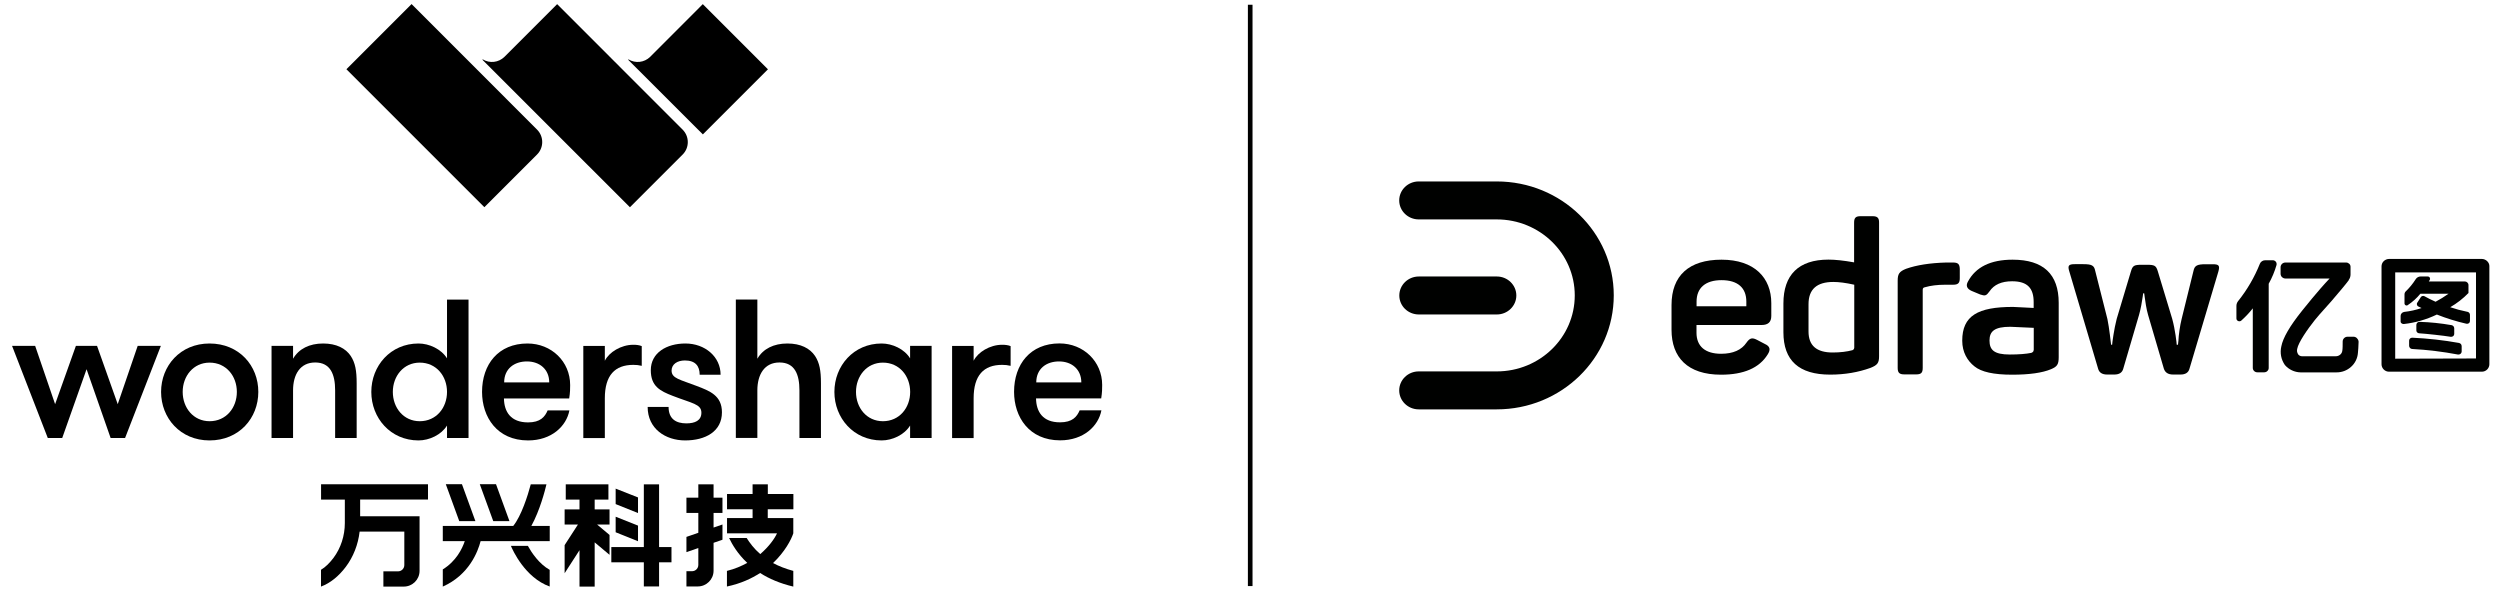
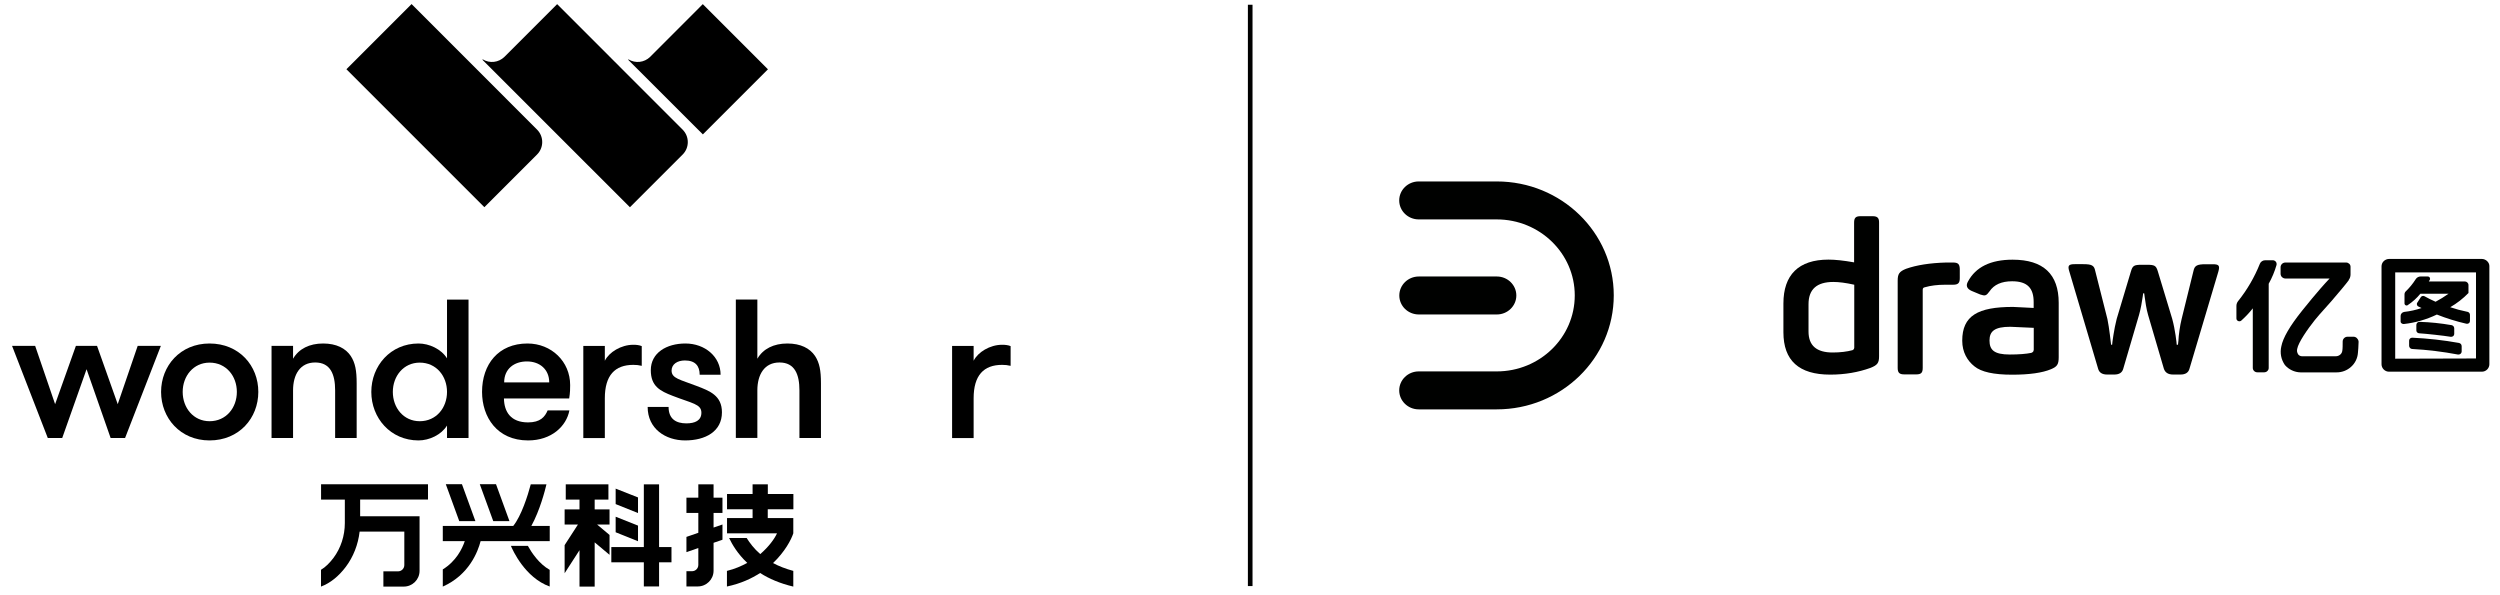
<svg xmlns="http://www.w3.org/2000/svg" width="206" height="49" viewBox="0 0 206 49" fill="none">
  <path fill-rule="evenodd" clip-rule="evenodd" d="M34.487 28.304C32.178 28.304 30.596 30.145 30.596 32.294C30.596 34.443 32.178 36.291 34.487 36.291C35.368 36.291 36.359 35.835 36.834 35.065V36.093H38.607V24.689H36.834V29.529C36.359 28.759 35.362 28.304 34.487 28.304ZM34.586 29.88C35.953 29.88 36.834 30.989 36.834 32.294C36.834 33.599 35.953 34.708 34.586 34.708C33.25 34.708 32.369 33.599 32.369 32.294C32.369 30.995 33.25 29.88 34.586 29.88Z" fill="black" />
  <path fill-rule="evenodd" clip-rule="evenodd" d="M60.633 24.683V36.087H62.406V32.165C62.406 30.859 62.991 29.868 64.229 29.868C65.498 29.868 65.873 30.866 65.873 32.165V36.093H67.647V31.58C67.647 30.533 67.529 29.899 67.16 29.332C66.735 28.698 65.972 28.304 64.882 28.304C63.755 28.304 62.88 28.741 62.406 29.56V24.683H60.633Z" fill="black" />
  <path fill-rule="evenodd" clip-rule="evenodd" d="M5.126 36.093H3.938L0.994 28.501H2.897L4.541 33.304L6.253 28.501H7.996L9.701 33.304L11.345 28.501H13.254L10.305 36.093H9.116L7.133 30.422L5.126 36.093Z" fill="black" />
  <path fill-rule="evenodd" clip-rule="evenodd" d="M17.264 28.304C14.856 28.304 13.273 30.145 13.273 32.294C13.273 34.443 14.856 36.291 17.264 36.291C19.708 36.291 21.285 34.449 21.285 32.294C21.291 30.139 19.708 28.304 17.264 28.304ZM15.053 32.294C15.053 30.989 15.934 29.88 17.27 29.88C18.637 29.88 19.517 30.989 19.517 32.294C19.517 33.599 18.637 34.708 17.27 34.708C15.934 34.708 15.053 33.599 15.053 32.294Z" fill="black" />
  <path fill-rule="evenodd" clip-rule="evenodd" d="M22.375 28.501V36.093H24.148V32.165C24.148 30.859 24.733 29.868 25.971 29.868C27.24 29.868 27.615 30.866 27.615 32.165V36.093H29.389V31.58C29.389 30.533 29.272 29.899 28.902 29.332C28.477 28.698 27.714 28.304 26.624 28.304C25.503 28.304 24.623 28.741 24.148 29.56V28.501H22.375Z" fill="black" />
  <path fill-rule="evenodd" clip-rule="evenodd" d="M43.465 28.304C41.069 28.304 39.721 30.016 39.721 32.294C39.721 34.363 40.958 36.291 43.514 36.291C45.454 36.291 46.673 35.114 46.919 33.815H45.127C44.899 34.351 44.524 34.806 43.514 34.806C42.079 34.806 41.543 33.926 41.525 32.836H46.901C46.981 32.349 46.981 31.992 46.981 31.728C46.981 29.788 45.435 28.304 43.465 28.304ZM41.543 31.512C41.543 30.385 42.375 29.782 43.415 29.782C44.487 29.782 45.257 30.447 45.257 31.512H41.543Z" fill="black" />
  <path fill-rule="evenodd" clip-rule="evenodd" d="M48.065 28.501V36.094H49.838V32.818C49.838 30.927 50.669 30.065 52.184 30.065C52.461 30.065 52.609 30.084 52.88 30.145V28.52C52.683 28.439 52.455 28.409 52.184 28.409C51.174 28.409 50.183 29.024 49.838 29.727V28.507H48.065V28.501Z" fill="black" />
  <path fill-rule="evenodd" clip-rule="evenodd" d="M56.434 29.702C57.296 29.702 57.653 30.157 57.653 30.878H59.377C59.377 29.394 58.09 28.304 56.477 28.304C54.931 28.304 53.626 29.067 53.626 30.502C53.626 31.82 54.377 32.214 55.436 32.62C57.031 33.242 57.795 33.292 57.795 34.006C57.795 34.659 57.259 34.886 56.557 34.886C55.713 34.886 55.091 34.529 55.091 33.532H53.367C53.367 35.324 54.833 36.291 56.458 36.291C58.121 36.291 59.488 35.558 59.488 33.975C59.488 32.59 58.478 32.214 57.419 31.808C56.033 31.272 55.338 31.186 55.338 30.533C55.344 29.997 55.83 29.702 56.434 29.702Z" fill="black" />
-   <path fill-rule="evenodd" clip-rule="evenodd" d="M72.646 28.304C70.337 28.304 68.754 30.145 68.754 32.294C68.754 34.443 70.337 36.291 72.646 36.291C73.526 36.291 74.518 35.835 74.992 35.065V36.093H76.765V28.501H74.992V29.529C74.524 28.759 73.526 28.304 72.646 28.304ZM72.75 29.88C74.117 29.88 74.998 30.989 74.998 32.294C74.998 33.599 74.117 34.708 72.75 34.708C71.414 34.708 70.534 33.599 70.534 32.294C70.534 30.995 71.414 29.88 72.75 29.88Z" fill="black" />
  <path fill-rule="evenodd" clip-rule="evenodd" d="M78.453 28.501V36.094H80.227V32.818C80.227 30.927 81.058 30.065 82.573 30.065C82.85 30.065 82.998 30.084 83.275 30.145V28.52C83.078 28.439 82.85 28.409 82.573 28.409C81.563 28.409 80.571 29.024 80.227 29.727V28.507H78.453V28.501Z" fill="black" />
-   <path fill-rule="evenodd" clip-rule="evenodd" d="M85.388 31.512C85.388 30.385 86.219 29.782 87.259 29.782C88.331 29.782 89.101 30.447 89.101 31.512H85.388ZM85.369 32.83H90.739C90.819 32.343 90.819 31.986 90.819 31.721C90.819 29.782 89.273 28.298 87.302 28.298C84.907 28.298 83.559 30.01 83.559 32.288C83.559 34.357 84.796 36.284 87.352 36.284C89.291 36.284 90.511 35.108 90.757 33.809H88.965C88.737 34.345 88.362 34.8 87.352 34.8C85.923 34.806 85.388 33.926 85.369 32.83Z" fill="black" />
  <path fill-rule="evenodd" clip-rule="evenodd" d="M44.254 10.68C44.82 11.247 44.82 12.164 44.254 12.731L39.912 17.072L28.545 5.705L33.914 0.335L44.254 10.68Z" fill="black" />
  <path fill-rule="evenodd" clip-rule="evenodd" d="M57.91 0.341L63.279 5.711L57.916 11.074L51.758 4.923L51.789 4.892C52.349 5.237 53.088 5.163 53.574 4.683L57.91 0.341Z" fill="black" />
  <path fill-rule="evenodd" clip-rule="evenodd" d="M45.908 0.341L56.247 10.68C56.813 11.247 56.819 12.164 56.253 12.731L51.906 17.078L39.75 4.923L39.781 4.892C40.341 5.237 41.08 5.163 41.567 4.683L45.908 0.341Z" fill="black" />
  <path d="M26.443 41.167H28.414V43.101C28.414 44.148 28.081 45.164 27.484 45.964C27.176 46.371 26.831 46.728 26.45 46.95V48.335C27.232 48.04 27.915 47.473 28.488 46.716C29.116 45.884 29.51 44.868 29.633 43.803H33.316V46.562C33.316 46.851 33.081 47.079 32.798 47.079H31.591V48.335H33.272C33.987 48.335 34.572 47.756 34.572 47.036V43.797V42.541H33.316H29.676V41.161H35.267V39.905H26.456V41.167H26.443Z" fill="black" />
  <path d="M58.798 39.911H57.542V41.008H56.562V42.264H57.542V43.902L56.562 44.24V45.496L57.542 45.158V46.55C57.542 46.839 57.308 47.067 57.024 47.067H56.562V48.323H57.498C58.213 48.323 58.798 47.744 58.798 47.024V44.727L59.531 44.474V43.218L58.798 43.471V42.264H59.531V41.008H58.798V39.911V39.911Z" fill="black" />
  <path d="M54.308 39.911H53.052V45.078H50.373V46.334H53.052V48.323H54.308V46.334H55.33V45.078H54.308V39.911Z" fill="black" />
  <path d="M49.001 41.168H50.134V39.911H46.618V41.168H47.751V41.974H46.525V43.224H47.621L46.525 44.918V47.233L47.751 45.336V48.335H49.001V44.69L50.226 45.718V44.08L49.204 43.224H50.226V41.974H49.001V41.168Z" fill="black" />
  <path d="M65.375 41.962V40.706H63.269V39.911H62.013V40.706H59.907V41.962H62.013V42.688H59.907V43.945H64.026C63.817 44.407 63.349 45.047 62.647 45.657C62.123 45.207 61.779 44.733 61.526 44.333H60.079C60.331 44.862 60.781 45.638 61.575 46.383C61.089 46.642 60.578 46.876 59.9 47.042V48.329C61.052 48.083 61.902 47.682 62.635 47.215C63.355 47.682 64.291 48.083 65.368 48.335V47.042C64.753 46.876 64.162 46.648 63.7 46.395C64.679 45.459 65.196 44.474 65.368 43.945V42.688H63.263V41.962H65.375V41.962Z" fill="black" />
  <path d="M43.495 44.979H42.098C42.239 45.318 43.255 47.596 45.294 48.329V46.956C44.413 46.457 43.809 45.546 43.495 44.979Z" fill="black" />
  <path d="M45.027 39.911H43.734C43.488 40.853 42.952 42.516 42.293 43.335H42.102H36.486V44.591H38.297C38.081 45.232 37.582 46.242 36.486 46.919V48.335C38.66 47.368 39.38 45.447 39.602 44.591H45.298V43.335H43.783C44.485 42.06 44.91 40.416 45.027 39.911Z" fill="black" />
  <path d="M39.173 42.941L38.065 39.899H36.734L37.843 42.941H39.173Z" fill="black" />
  <path d="M41.98 42.941L40.871 39.899H39.535L40.644 42.941H41.98Z" fill="black" />
  <path d="M52.572 44.597V43.31L50.73 42.578V43.858L52.572 44.597Z" fill="black" />
  <path d="M52.572 42.276V40.989L50.73 40.262V41.537L52.572 42.276Z" fill="black" />
  <path d="M103.208 0.391H102.826V48.292H103.208V0.391Z" fill="black" />
  <path d="M123.331 14.951H116.902C116.015 14.951 115.295 15.653 115.295 16.515C115.295 17.377 116.015 18.079 116.902 18.079H123.331C126.884 18.079 129.76 20.887 129.76 24.341C129.76 27.802 126.884 30.604 123.331 30.604H116.902C116.015 30.604 115.295 31.306 115.295 32.168C115.295 33.03 116.015 33.732 116.902 33.732H123.331C128.657 33.732 132.974 29.526 132.974 24.335C132.974 19.157 128.657 14.951 123.331 14.951Z" fill="#000100" />
  <path d="M116.91 25.912H123.339C124.225 25.912 124.946 25.21 124.946 24.348C124.946 23.485 124.225 22.783 123.339 22.783H116.91C116.023 22.783 115.303 23.485 115.303 24.348C115.303 25.21 116.017 25.912 116.91 25.912Z" fill="#000100" />
  <path d="M197.884 26.638C197.928 26.675 197.983 26.694 198.045 26.7H198.075C199.017 26.595 199.941 26.33 200.797 25.918C201.585 26.232 202.398 26.484 203.229 26.675C203.266 26.681 203.297 26.681 203.334 26.675C203.371 26.669 203.402 26.651 203.433 26.632C203.463 26.614 203.482 26.583 203.5 26.552C203.513 26.521 203.525 26.484 203.525 26.453V25.942C203.525 25.875 203.5 25.813 203.451 25.764C203.402 25.715 203.34 25.684 203.273 25.684C202.805 25.591 202.349 25.468 201.899 25.314C202.454 24.994 202.958 24.6 203.402 24.144V23.485C203.402 23.405 203.365 23.331 203.309 23.276C203.254 23.221 203.174 23.19 203.094 23.19H200.138L200.212 23.061C200.231 23.03 200.237 22.999 200.237 22.968C200.237 22.937 200.224 22.9 200.212 22.876C200.194 22.845 200.175 22.82 200.144 22.808C200.114 22.79 200.083 22.783 200.046 22.783H199.442C199.368 22.783 199.301 22.802 199.233 22.839C199.165 22.876 199.116 22.919 199.073 22.98L199.042 23.024C198.814 23.381 198.549 23.707 198.242 24.003C198.205 24.034 198.18 24.07 198.162 24.113C198.143 24.157 198.131 24.2 198.131 24.249V25C198.131 25.031 198.137 25.062 198.155 25.087C198.168 25.111 198.192 25.136 198.217 25.148C198.242 25.166 198.272 25.173 198.303 25.173C198.334 25.173 198.365 25.166 198.389 25.148C198.783 24.889 199.141 24.569 199.436 24.206H201.758C201.419 24.446 201.062 24.668 200.692 24.865C200.348 24.711 200.021 24.551 199.775 24.409C199.726 24.384 199.664 24.378 199.609 24.391C199.553 24.403 199.504 24.44 199.473 24.489L199.165 24.97C199.153 24.994 199.147 25.019 199.147 25.049C199.147 25.074 199.153 25.105 199.165 25.13C199.171 25.154 199.184 25.185 199.202 25.203C199.221 25.228 199.245 25.24 199.27 25.253L199.535 25.382C199.073 25.542 198.593 25.647 198.106 25.702C198.026 25.715 197.952 25.752 197.897 25.813C197.841 25.875 197.811 25.949 197.811 26.029V26.484C197.811 26.521 197.817 26.552 197.835 26.583C197.835 26.589 197.854 26.614 197.884 26.638Z" fill="#000100" />
  <path d="M201.946 27.753H201.983C202.014 27.753 202.051 27.747 202.075 27.734C202.106 27.722 202.131 27.703 202.156 27.685C202.18 27.66 202.199 27.636 202.211 27.605C202.223 27.574 202.229 27.543 202.229 27.513V27.057C202.229 26.995 202.205 26.934 202.168 26.885C202.125 26.835 202.069 26.805 202.008 26.792C201.133 26.638 200.253 26.546 199.366 26.521C199.298 26.521 199.231 26.546 199.181 26.595C199.157 26.62 199.138 26.644 199.126 26.675C199.114 26.706 199.107 26.737 199.107 26.774V27.229C199.107 27.291 199.132 27.346 199.175 27.39C199.218 27.433 199.274 27.457 199.335 27.463C199.933 27.5 201.386 27.66 201.946 27.753Z" fill="#000100" />
  <path d="M202.619 28.258C201.35 28.03 200.063 27.888 198.77 27.826C198.703 27.826 198.635 27.851 198.586 27.894C198.561 27.919 198.543 27.944 198.53 27.974C198.518 28.005 198.512 28.042 198.512 28.073V28.492C198.512 28.559 198.536 28.627 198.586 28.676C198.635 28.726 198.696 28.756 198.764 28.756C200.027 28.824 201.283 28.978 202.527 29.212H202.588C202.644 29.212 202.699 29.194 202.742 29.157C202.773 29.132 202.798 29.101 202.816 29.064C202.835 29.027 202.841 28.99 202.841 28.953V28.535C202.841 28.467 202.822 28.405 202.785 28.356C202.742 28.307 202.681 28.27 202.619 28.258Z" fill="#000100" />
  <path d="M205.081 21.718C205.05 21.644 205.001 21.576 204.945 21.521C204.89 21.466 204.816 21.416 204.742 21.386C204.668 21.355 204.582 21.336 204.502 21.336H196.866C196.7 21.336 196.54 21.404 196.423 21.515C196.306 21.626 196.238 21.786 196.238 21.946V30.019C196.238 30.179 196.306 30.333 196.423 30.45C196.54 30.567 196.7 30.628 196.86 30.628H204.496C204.662 30.628 204.822 30.567 204.939 30.45C205.056 30.333 205.124 30.179 205.124 30.019V21.946C205.13 21.872 205.112 21.792 205.081 21.718ZM204.022 29.538L197.365 29.557V22.445H204.022V29.538Z" fill="#000100" />
  <path d="M187.422 21.478C187.379 21.453 187.323 21.441 187.274 21.447H186.634C186.541 21.447 186.455 21.478 186.381 21.527C186.307 21.577 186.246 21.651 186.215 21.73C185.771 22.839 185.168 23.88 184.417 24.816C184.331 24.926 184.281 25.062 184.281 25.203V26.238C184.281 26.281 184.294 26.33 184.318 26.367C184.343 26.404 184.38 26.435 184.423 26.453C184.466 26.472 184.515 26.478 184.558 26.472C184.601 26.466 184.651 26.447 184.682 26.417C185.026 26.109 185.347 25.77 185.63 25.407V30.314C185.63 30.413 185.667 30.505 185.741 30.573C185.808 30.641 185.901 30.678 185.999 30.678H186.578C186.627 30.678 186.677 30.666 186.72 30.647C186.763 30.628 186.806 30.604 186.837 30.567C186.868 30.53 186.898 30.493 186.917 30.45C186.935 30.407 186.941 30.358 186.941 30.308V23.381C187.212 22.894 187.428 22.383 187.582 21.848C187.594 21.798 187.6 21.749 187.588 21.7C187.582 21.651 187.557 21.607 187.533 21.564C187.502 21.54 187.465 21.503 187.422 21.478Z" fill="#000100" />
  <path d="M194.121 27.796C194.072 27.771 194.022 27.753 193.967 27.747H193.431C193.326 27.747 193.228 27.79 193.154 27.863C193.08 27.937 193.037 28.036 193.037 28.134C193.037 28.393 193.037 28.744 193.006 28.904C192.988 29.034 192.926 29.151 192.822 29.231C192.723 29.311 192.594 29.36 192.464 29.354H189.663C189.607 29.354 189.552 29.335 189.502 29.311C189.453 29.286 189.41 29.249 189.373 29.206C189.33 29.138 189.299 29.064 189.281 28.99C189.268 28.91 189.268 28.837 189.287 28.756C189.385 28.215 190.137 27.131 190.746 26.367C190.974 26.084 191.257 25.764 191.565 25.425C191.744 25.228 191.929 25.019 192.113 24.809C192.717 24.101 193.29 23.43 193.536 23.091V23.067C193.634 22.937 193.684 22.777 193.684 22.617V21.983C193.684 21.89 193.647 21.798 193.579 21.736C193.511 21.675 193.419 21.632 193.326 21.632H188.314C188.209 21.632 188.111 21.675 188.037 21.743C187.963 21.817 187.92 21.915 187.92 22.014V22.562C187.92 22.611 187.932 22.66 187.951 22.709C187.969 22.759 188 22.802 188.037 22.833C188.074 22.87 188.117 22.894 188.166 22.919C188.215 22.937 188.265 22.95 188.314 22.95H191.959C191.017 23.935 189.804 25.462 189.706 25.585C188.677 26.866 188.117 27.839 187.981 28.541C187.92 28.806 187.914 29.077 187.963 29.341C188.012 29.606 188.123 29.859 188.277 30.08C188.437 30.265 188.634 30.413 188.856 30.517C189.078 30.622 189.318 30.678 189.564 30.684H192.514C192.963 30.69 193.394 30.53 193.727 30.228C194.059 29.933 194.262 29.52 194.293 29.077C194.324 28.849 194.33 28.529 194.343 28.276C194.343 28.239 194.343 28.208 194.349 28.178C194.349 28.073 194.306 27.974 194.238 27.901C194.213 27.857 194.17 27.827 194.121 27.796Z" fill="#000100" />
  <path d="M154.293 17.814H153.314C152.908 17.814 152.778 17.949 152.778 18.35V21.619C151.91 21.465 151.214 21.392 150.666 21.392C148.197 21.392 146.953 22.654 146.953 25.006V27.377C146.953 29.711 148.234 30.869 150.808 30.869C152.015 30.869 153.117 30.678 154.127 30.314C154.693 30.087 154.835 29.914 154.835 29.36V18.343C154.841 17.956 154.7 17.814 154.293 17.814ZM152.785 28.664C152.785 28.75 152.729 28.818 152.643 28.855C152.181 28.978 151.633 29.046 151.011 29.046C149.681 29.046 149.022 28.473 149.022 27.316V25.068C149.022 23.843 149.699 23.233 151.067 23.233C151.51 23.233 152.076 23.301 152.791 23.461V28.664H152.785Z" fill="#000100" />
-   <path d="M141.854 21.398C139.175 21.398 137.734 22.709 137.734 25.136V27.174C137.734 29.44 139.046 30.875 141.817 30.875C143.683 30.875 144.964 30.32 145.653 29.212C145.918 28.812 145.85 28.535 145.438 28.35L144.816 28.024C144.391 27.796 144.194 27.833 143.911 28.233C143.504 28.836 142.808 29.151 141.817 29.151C140.524 29.151 139.791 28.547 139.791 27.42V26.78H145.155C145.69 26.78 145.955 26.54 145.955 26.035V24.982C145.955 22.882 144.557 21.398 141.854 21.398ZM143.898 25.234H139.797V24.852C139.797 23.726 140.524 23.085 141.854 23.085C143.203 23.085 143.898 23.726 143.898 24.852V25.234Z" fill="#000100" />
  <path d="M160.926 21.632H160.359C159.029 21.669 157.927 21.841 157.059 22.149C156.492 22.377 156.369 22.58 156.369 23.134V30.314C156.369 30.715 156.511 30.85 156.917 30.85H157.896C158.303 30.85 158.432 30.715 158.432 30.314V23.879C158.432 23.756 158.487 23.689 158.611 23.67C159.072 23.535 159.639 23.461 160.298 23.461H160.938C161.345 23.461 161.486 23.325 161.486 22.925V22.161C161.474 21.749 161.332 21.632 160.926 21.632Z" fill="#000100" />
  <path d="M165.838 21.398C164.027 21.398 162.802 22.001 162.162 23.196C161.965 23.541 162.075 23.799 162.463 23.972L163.172 24.267C163.578 24.403 163.67 24.372 163.935 24.009C164.305 23.454 164.927 23.177 165.801 23.177C167.082 23.177 167.574 23.769 167.574 24.889V25.376C167.193 25.357 166.872 25.339 166.614 25.326C166.195 25.302 165.943 25.29 165.869 25.29C162.974 25.29 161.688 26.016 161.688 28.073C161.688 29.027 162.119 29.735 162.691 30.185C163.258 30.653 164.292 30.875 165.801 30.875C167.223 30.875 168.289 30.721 168.997 30.425C169.496 30.216 169.637 30.043 169.637 29.44V24.957C169.637 22.592 168.375 21.398 165.838 21.398ZM167.574 28.836C167.574 28.96 167.507 29.027 167.377 29.077C166.952 29.163 166.367 29.212 165.604 29.212C164.305 29.212 163.935 28.83 163.935 28.054C163.935 27.291 164.36 26.927 165.641 26.927C165.659 26.927 165.764 26.934 165.949 26.94C166.257 26.952 166.798 26.983 167.581 27.014V28.836H167.574Z" fill="#000100" />
  <path d="M182.329 21.773H181.744C181.054 21.773 180.838 21.878 180.746 22.309L179.767 26.281C179.625 26.854 179.521 27.611 179.502 28.079L179.465 28.405H179.361C179.361 28.301 179.237 27.162 178.991 26.275L177.803 22.352C177.661 21.884 177.538 21.817 176.897 21.817H176.491C175.851 21.817 175.727 21.884 175.586 22.371L174.416 26.275C174.2 27.088 174.04 28.301 174.04 28.405H173.954C173.954 28.405 173.794 26.952 173.652 26.293L172.642 22.303C172.556 21.872 172.359 21.767 171.663 21.767H170.961C170.444 21.767 170.358 21.89 170.518 22.389L172.883 30.376C172.969 30.702 173.221 30.862 173.628 30.862H174.213C174.619 30.862 174.872 30.709 174.958 30.376L176.257 25.948C176.399 25.462 176.503 24.84 176.559 24.446L176.596 24.169H176.682L176.719 24.446C176.774 24.846 176.86 25.468 177.002 25.948L178.301 30.376C178.406 30.702 178.659 30.862 179.065 30.862H179.668C180.075 30.862 180.327 30.709 180.414 30.376L182.79 22.389C182.932 21.89 182.846 21.773 182.329 21.773Z" fill="#000100" />
</svg>